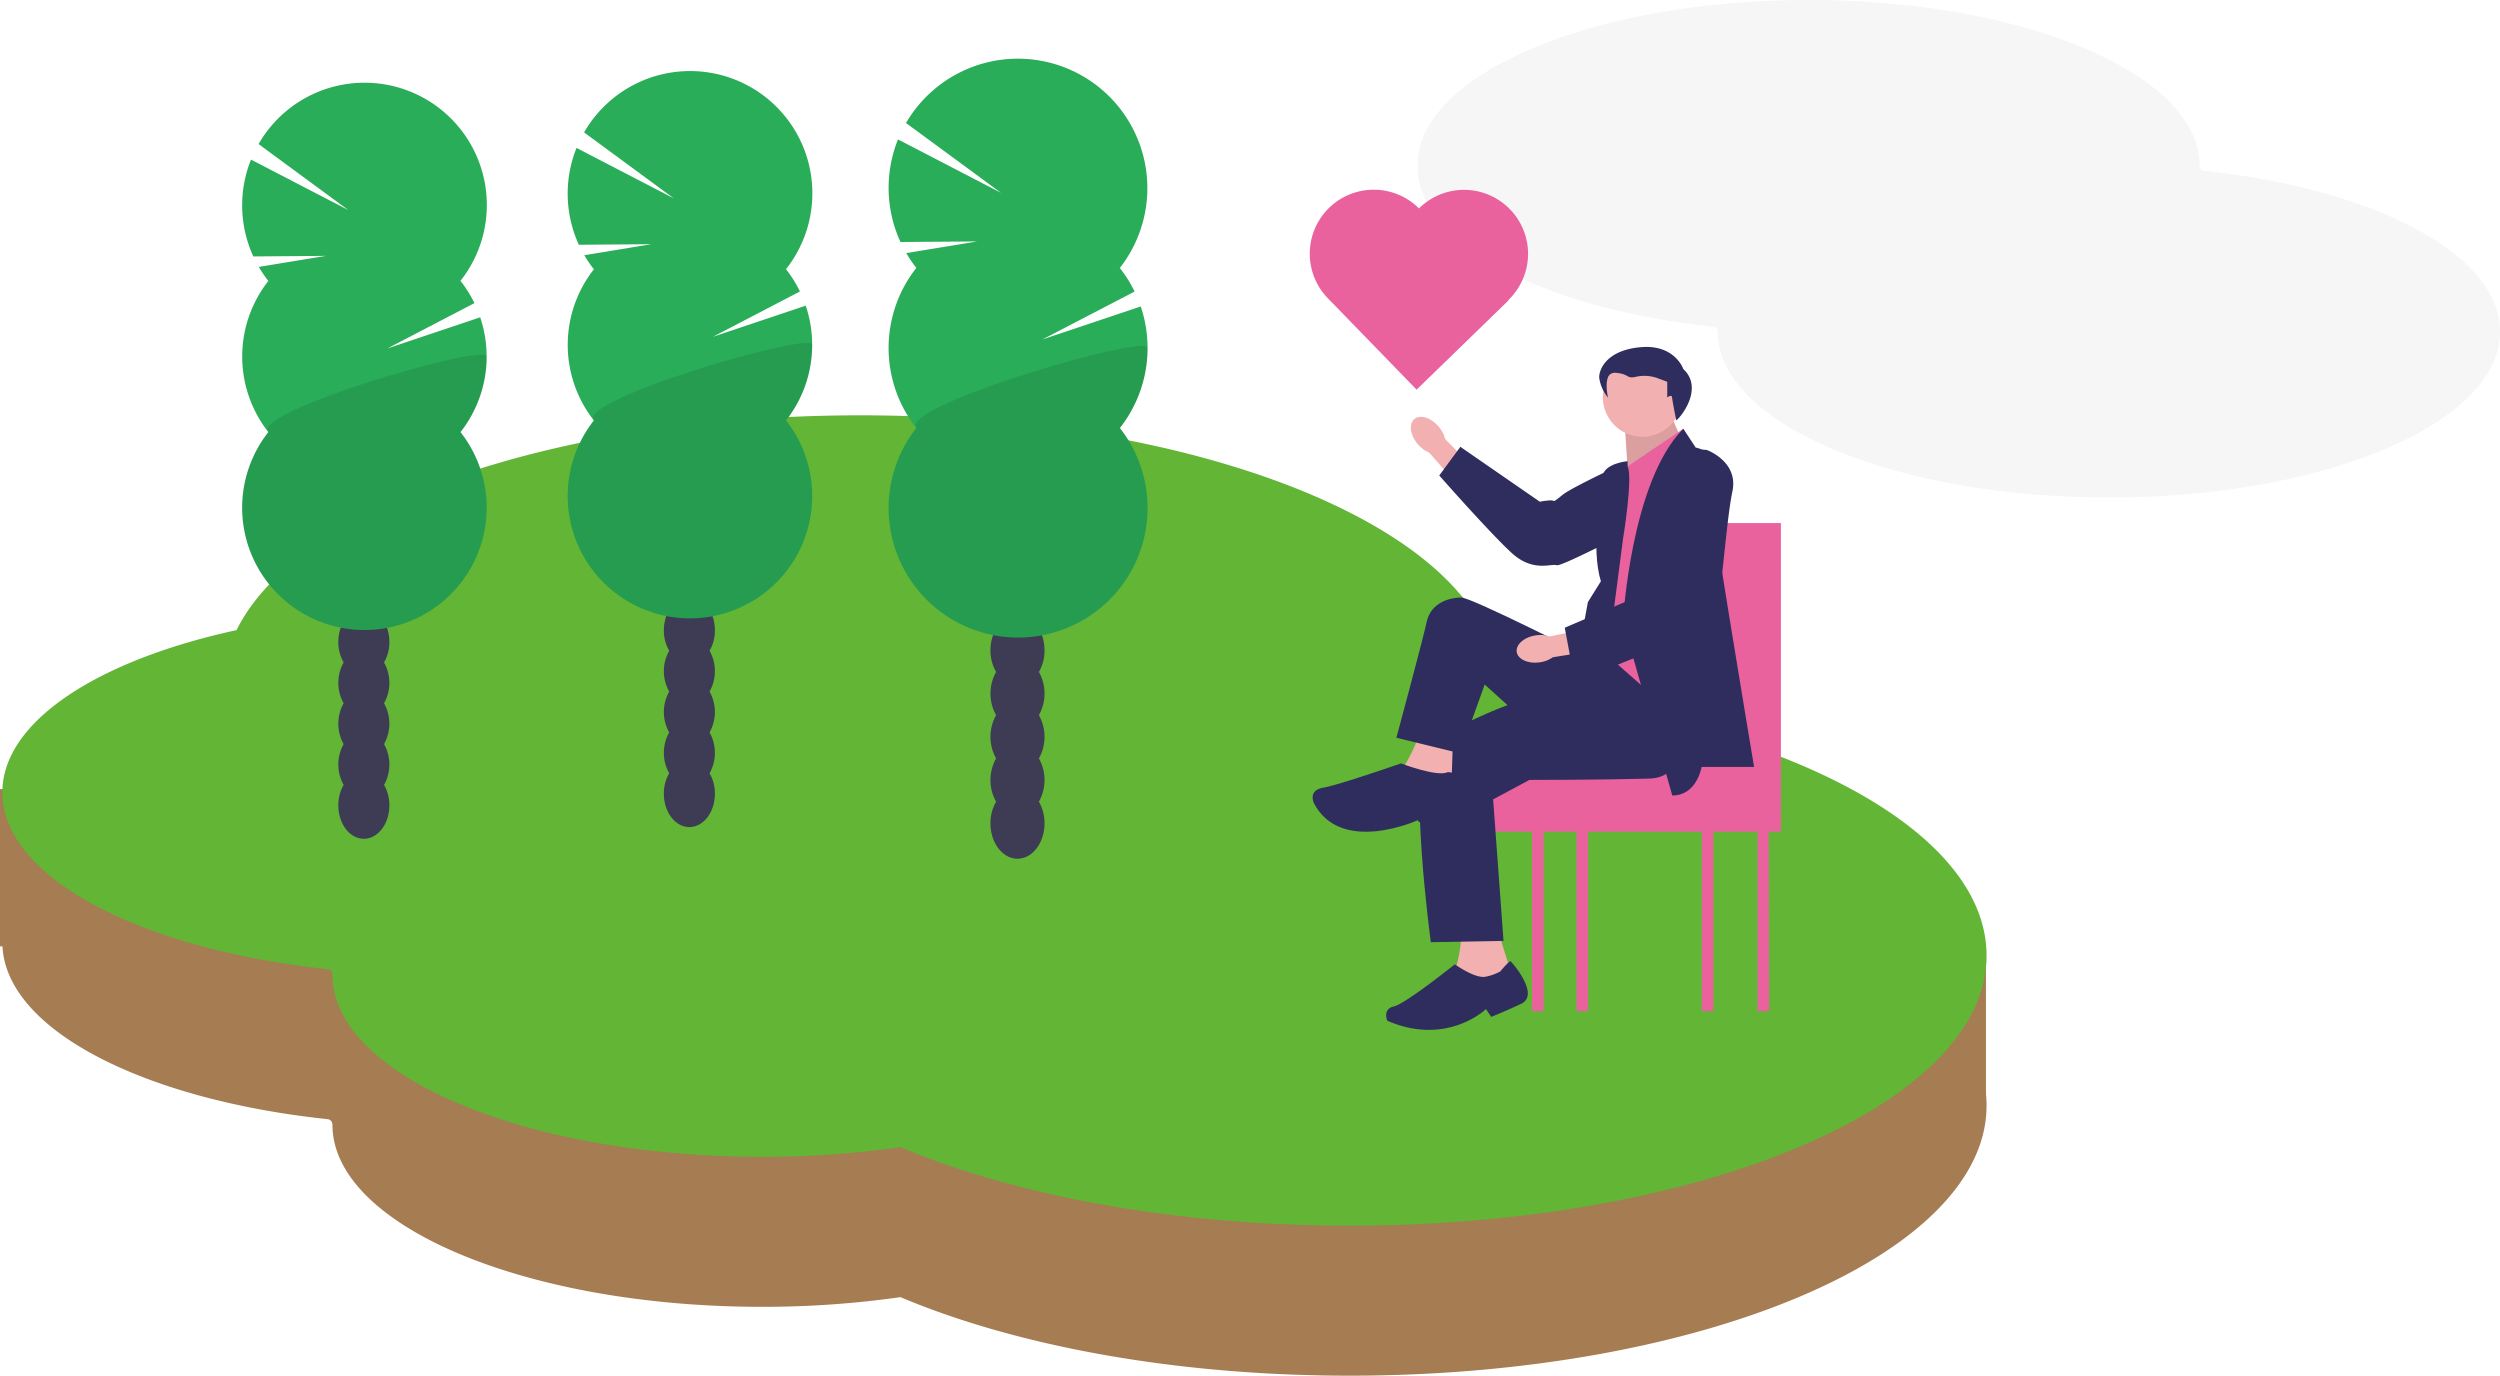
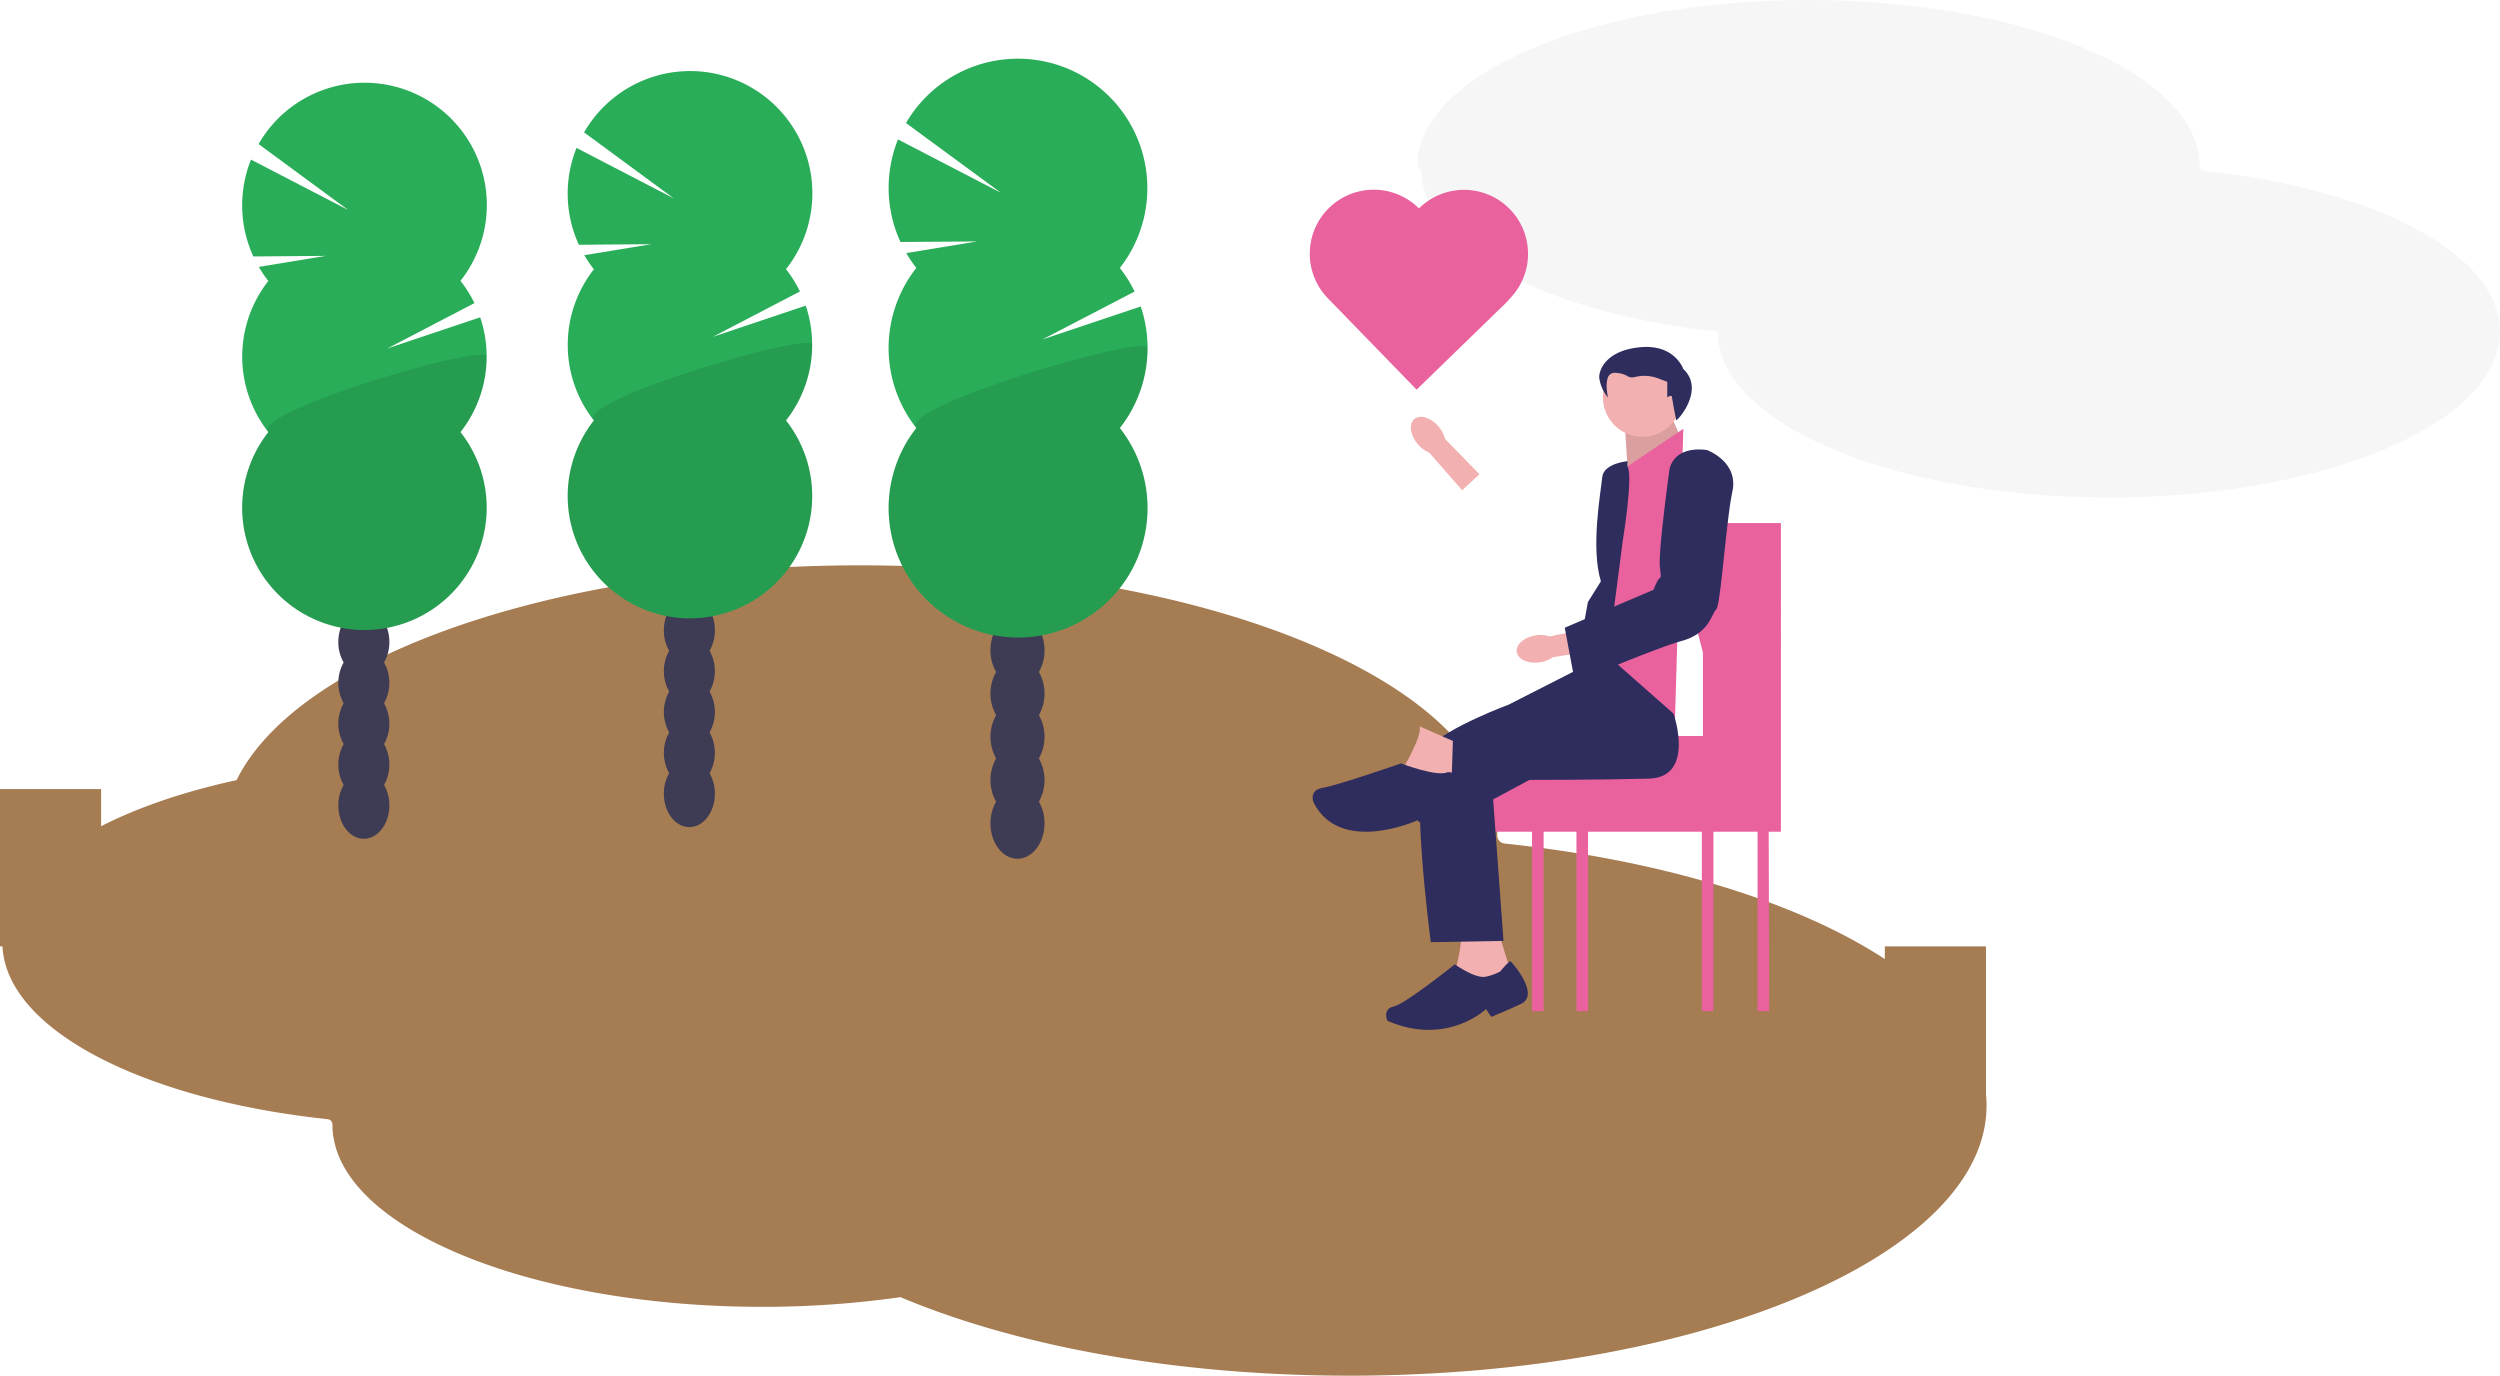
<svg xmlns="http://www.w3.org/2000/svg" width="445" height="244.87" viewBox="0 0 445 244.87">
  <defs>
    <clipPath id="clip-path">
      <rect id="長方形_66" data-name="長方形 66" width="43.523" height="48.995" transform="translate(117.963 266.744)" fill="none" />
    </clipPath>
    <clipPath id="clip-path-2">
      <rect id="長方形_67" data-name="長方形 67" width="43.523" height="48.995" transform="translate(175.907 264.663)" fill="none" />
    </clipPath>
    <clipPath id="clip-path-3">
      <rect id="長方形_68" data-name="長方形 68" width="46.091" height="51.879" transform="translate(233.036 265.205)" fill="none" />
    </clipPath>
    <clipPath id="clip-path-4">
      <rect id="長方形_22" data-name="長方形 22" width="10.24" height="13.335" transform="translate(1207.48 538.873)" fill="none" />
    </clipPath>
  </defs>
  <g id="グループ_1306" data-name="グループ 1306" transform="translate(-1065 -686.546)">
    <rect id="長方形_1784" data-name="長方形 1784" width="18" height="28" transform="translate(1400.5 855)" fill="#a67c52" />
    <rect id="長方形_1783" data-name="長方形 1783" width="18" height="28" transform="translate(1065 827)" fill="#a67c52" />
    <g id="グループ_1300" data-name="グループ 1300">
-       <path id="パス_726" data-name="パス 726" d="M697.56,457.908c0-16.3,31.169-29.518,69.619-29.518S836.8,441.606,836.8,457.908v.008a.87.87,0,0,0,.774.872c30.269,3.206,52.692,14.811,52.692,28.638,0,16.3-31.169,29.518-69.619,29.518s-69.619-13.216-69.619-29.518v-.008a.869.869,0,0,0-.774-.872c-30.269-3.207-52.692-14.811-52.692-28.638" transform="translate(619.736 258.156)" fill="#f6f6f6" />
+       <path id="パス_726" data-name="パス 726" d="M697.56,457.908c0-16.3,31.169-29.518,69.619-29.518S836.8,441.606,836.8,457.908v.008a.87.87,0,0,0,.774.872c30.269,3.206,52.692,14.811,52.692,28.638,0,16.3-31.169,29.518-69.619,29.518s-69.619-13.216-69.619-29.518v-.008c-30.269-3.207-52.692-14.811-52.692-28.638" transform="translate(619.736 258.156)" fill="#f6f6f6" />
      <g id="グループ_174" data-name="グループ 174" transform="translate(10976 4236.773)">
        <path id="パス_526" data-name="パス 526" d="M329.643,371.755a1.416,1.416,0,0,1-1.262-1.421v-.013c0-26.553-50.769-48.079-113.4-48.079-54.667,0-100.294,16.4-111.011,38.233-24.744,5.372-41.691,16.283-41.691,28.88,0,15.194,24.639,27.946,57.9,31.469a.955.955,0,0,1,.852.958v.009c0,17.914,34.25,32.436,76.5,32.436a173.135,173.135,0,0,0,24.607-1.725c20.5,8.639,48.745,13.979,79.932,13.979,62.626,0,113.395-21.527,113.395-48.08,0-22.522-36.523-41.424-85.825-46.646" transform="translate(-9972.858 -3771.838)" fill="#a67c52" />
-         <path id="パス_527" data-name="パス 527" d="M329.643,345.052a1.416,1.416,0,0,1-1.262-1.421v-.013c0-26.553-50.769-48.079-113.4-48.079-54.667,0-100.294,16.4-111.011,38.233-24.744,5.372-41.691,16.283-41.691,28.88,0,15.194,24.639,27.946,57.9,31.469a.955.955,0,0,1,.852.958v.009c0,17.914,34.25,32.436,76.5,32.436a173.135,173.135,0,0,0,24.607-1.725c20.5,8.639,48.745,13.979,79.932,13.979,62.626,0,113.395-21.527,113.395-48.08,0-22.522-36.523-41.424-85.825-46.646" transform="translate(-9972.858 -3771.838)" fill="#62b535" />
      </g>
      <g id="グループ_175" data-name="グループ 175" transform="translate(10963 4254.773)">
        <path id="パス_528" data-name="パス 528" d="M143.217,321.522a7.17,7.17,0,0,0,.948-3.635c0-3.283-2.03-5.944-4.543-5.944s-4.541,2.661-4.541,5.944a7.16,7.16,0,0,0,.948,3.635,7.436,7.436,0,0,0,0,7.269,7.436,7.436,0,0,0,0,7.269,7.436,7.436,0,0,0,0,7.269,7.162,7.162,0,0,0-.948,3.635c0,3.284,2.028,5.947,4.541,5.947s4.543-2.663,4.543-5.947a7.172,7.172,0,0,0-.948-3.635,7.446,7.446,0,0,0,0-7.269,7.446,7.446,0,0,0,0-7.269,7.446,7.446,0,0,0,0-7.269" transform="translate(-9972.858 -3771.838)" fill="#3e3c54" />
        <path id="パス_529" data-name="パス 529" d="M122.615,253.61a21.749,21.749,0,0,1-1.69-2.49l11.936-1.962-12.91.1a21.806,21.806,0,0,1-.414-17.237L136.855,241l-15.973-11.747a21.764,21.764,0,1,1,35.94,24.346,21.933,21.933,0,0,1,2.481,3.968l-15.492,8.069,16.521-5.544a21.786,21.786,0,0,1-3.507,20.436,21.761,21.761,0,1,1-34.2,0,21.772,21.772,0,0,1,0-26.908Z" transform="translate(-9972.858 -3771.838)" fill="#29ad59" />
        <g id="グループ_135" data-name="グループ 135" transform="translate(-9972.858 -3771.838)" opacity="0.1" style="isolation: isolate">
          <g id="グループ_134" data-name="グループ 134">
            <g id="グループ_133" data-name="グループ 133" clip-path="url(#clip-path)">
              <path id="パス_530" data-name="パス 530" d="M161.479,267.065a21.679,21.679,0,0,1-4.655,13.454,21.761,21.761,0,1,1-34.2,0c-2.93-3.7,38.856-15.9,38.856-13.454" fill="#040000" />
            </g>
          </g>
        </g>
        <path id="パス_531" data-name="パス 531" d="M201.161,319.442a7.16,7.16,0,0,0,.948-3.635c0-3.283-2.029-5.944-4.542-5.944s-4.542,2.661-4.542,5.944a7.16,7.16,0,0,0,.948,3.635,7.441,7.441,0,0,0,0,7.269,7.441,7.441,0,0,0,0,7.269,7.441,7.441,0,0,0,0,7.269,7.172,7.172,0,0,0-.948,3.635c0,3.284,2.029,5.947,4.542,5.947s4.542-2.663,4.542-5.947a7.162,7.162,0,0,0-.948-3.635,7.441,7.441,0,0,0,0-7.269,7.441,7.441,0,0,0,0-7.269,7.441,7.441,0,0,0,0-7.269" transform="translate(-9972.858 -3771.838)" fill="#3e3c54" />
        <path id="パス_532" data-name="パス 532" d="M180.559,251.53a21.746,21.746,0,0,1-1.69-2.49l11.936-1.962-12.91.1a21.806,21.806,0,0,1-.414-17.237l17.318,8.985-15.973-11.747a21.764,21.764,0,1,1,35.94,24.346,21.934,21.934,0,0,1,2.481,3.968l-15.492,8.069,16.521-5.544a21.786,21.786,0,0,1-3.507,20.436,21.761,21.761,0,1,1-34.2,0,21.772,21.772,0,0,1,0-26.908Z" transform="translate(-9972.858 -3771.838)" fill="#29ad59" />
        <g id="グループ_138" data-name="グループ 138" transform="translate(-9972.858 -3771.838)" opacity="0.1" style="isolation: isolate">
          <g id="グループ_137" data-name="グループ 137">
            <g id="グループ_136" data-name="グループ 136" clip-path="url(#clip-path-2)">
              <path id="パス_533" data-name="パス 533" d="M219.424,264.984a21.679,21.679,0,0,1-4.655,13.454,21.761,21.761,0,1,1-34.2,0c-2.93-3.7,38.856-15.9,38.856-13.454" fill="#040000" />
            </g>
          </g>
        </g>
        <path id="パス_534" data-name="パス 534" d="M259.782,323.217a7.6,7.6,0,0,0,1-3.849c0-3.478-2.154-6.3-4.811-6.3s-4.812,2.82-4.812,6.3a7.607,7.607,0,0,0,1.006,3.849,7.862,7.862,0,0,0,0,7.695,7.868,7.868,0,0,0,0,7.7,7.868,7.868,0,0,0,0,7.7,7.6,7.6,0,0,0-1.006,3.849c0,3.478,2.157,6.3,4.812,6.3s4.811-2.821,4.811-6.3a7.594,7.594,0,0,0-1-3.849,7.889,7.889,0,0,0,0-7.7,7.889,7.889,0,0,0,0-7.7,7.883,7.883,0,0,0,0-7.695" transform="translate(-9972.858 -3771.838)" fill="#3e3c54" />
        <path id="パス_535" data-name="パス 535" d="M237.966,251.3a22.448,22.448,0,0,1-1.791-2.638l12.64-2.075-13.672.1a23.084,23.084,0,0,1-.441-18.26l18.344,9.515-16.918-12.434a23.045,23.045,0,1,1,38.062,25.8,23.109,23.109,0,0,1,2.629,4.2l-16.411,8.527,17.5-5.872a23.046,23.046,0,0,1-3.716,21.64,23.045,23.045,0,1,1-36.23,0,23.045,23.045,0,0,1,0-28.5Z" transform="translate(-9972.858 -3771.838)" fill="#29ad59" />
        <g id="グループ_141" data-name="グループ 141" transform="translate(-9972.858 -3771.838)" opacity="0.1" style="isolation: isolate">
          <g id="グループ_140" data-name="グループ 140">
            <g id="グループ_139" data-name="グループ 139" clip-path="url(#clip-path-3)">
              <path id="パス_536" data-name="パス 536" d="M279.123,265.545a22.94,22.94,0,0,1-4.927,14.248,23.045,23.045,0,1,1-36.23,0c-3.09-3.921,41.157-16.833,41.157-14.248" fill="#040000" />
            </g>
          </g>
        </g>
      </g>
      <g id="グループ_488" data-name="グループ 488" transform="translate(8280.755 2627.18)">
        <path id="パス_132" data-name="パス 132" d="M1221.368,560.74v7a40.208,40.208,0,0,0-2.567,6.63s1.284,4.286,2.567,9.466v14.815h-32.044l-2.225,3.157H1181v13.877h9.947v31.94h2.066v-31.94h5.842v31.94h2.066v-31.94h20.251v31.94h2.066v-31.94h7.853v31.94h2.066l-.082-31.94h2.172V560.74Z" transform="translate(-8134 -2408.274)" fill="#e9629e" />
        <path id="パス_133" data-name="パス 133" d="M1174.307,543.559c-1.368-1.6-3.3-2.188-4.318-1.317s-.732,2.871.637,4.47a5.25,5.25,0,0,0,2,1.48l5.88,6.7,3.084-2.827-6.124-6.3a5.259,5.259,0,0,0-1.156-2.2" transform="translate(-8134 -2408.274)" fill="#f3b0b1" />
-         <path id="パス_134" data-name="パス 134" d="M1218.444,551.726s1.286,5.887-3.819,7.764-18.334,9.085-19.313,8.755-4.183,1.282-7.964-2.158-12.916-13.811-12.916-13.811l3.758-5.1,14.147,9.773a12.187,12.187,0,0,1,1.643-.229c1.341-.139.292.707,2.39-.985s15.486-7.755,15.486-7.755,3.929-1.947,6.588,3.749" transform="translate(-8134 -2408.274)" fill="#2e2d5e" />
        <path id="パス_135" data-name="パス 135" d="M1185.063,633.849l2.08,6.7-5.777,3.928-4.16-3.7s1.618-5.778.924-7.164Z" transform="translate(-8134 -2408.274)" fill="#f3b0b1" />
        <path id="パス_136" data-name="パス 136" d="M1214.411,538.873l3.313,7.309-9.694,6.027-.552-8.714Z" transform="translate(-8134 -2408.274)" fill="#f3b0b1" />
        <g id="グループ_36" data-name="グループ 36" transform="translate(-8134 -2408.274)" opacity="0.1" style="isolation: isolate">
          <g id="グループ_35" data-name="グループ 35">
            <g id="グループ_34" data-name="グループ 34" clip-path="url(#clip-path-4)">
              <path id="パス_137" data-name="パス 137" d="M1214.411,538.873l3.313,7.309-9.694,6.027-.552-8.714Z" fill="#040000" />
            </g>
          </g>
        </g>
        <path id="パス_138" data-name="パス 138" d="M1210.6,531.309a7.04,7.04,0,1,1-7.04,7.04,7.04,7.04,0,0,1,7.04-7.04" transform="translate(-8134 -2408.274)" fill="#f3b0b1" />
        <path id="パス_139" data-name="パス 139" d="M1207.94,550.658l9.937-6.7-1.618,56.617s-8.2-14.212-14.443-14.9c0,0,.694-1.618,1.156-2.542a39.916,39.916,0,0,0,1.155-5.546l3.235-24.958Z" transform="translate(-8134 -2408.274)" fill="#e9629e" />
-         <path id="パス_140" data-name="パス 140" d="M1215.913,609.238l-8.781-30.965s1.386-24.957,10.745-34.316l2.2,3.35s2.17.323,1.778,1.78,8.62,55.068,8.62,55.068h-9.34s-.827,5.083-5.218,5.083" transform="translate(-8134 -2408.274)" fill="#2e2d5e" />
        <path id="パス_141" data-name="パス 141" d="M1207.94,550.658v-.924s-4.275.346-4.506,2.888-2.08,12.479-.231,18.487l-2.311,3.7-1.618,8.782,5.084,1.386,2.773-21.324S1208.98,552.391,1207.94,550.658Z" transform="translate(-8134 -2408.274)" fill="#2e2d5e" />
        <path id="パス_142" data-name="パス 142" d="M1216.144,594.68s3.928,11.323-4.391,11.554-21.279.231-21.279.231l-6.451,3.467,1.849,25.188-12.941.231s-4.16-30.965-.462-34.663,14.327-7.626,14.327-7.626l12.248-6.239,3.444-4.181Z" transform="translate(-8134 -2408.274)" fill="#2e2d5e" />
        <path id="パス_143" data-name="パス 143" d="M1216.615,542.455c.491-.174,5.086-5.56,1.262-9.128,0,0-1.491-4.358-7.434-3.9s-7.543,3.707-7.543,5.4a7.032,7.032,0,0,0,1.574,3.588s-1.117-4.642,1.4-4.414,1.828,1.143,3.657.686a6.925,6.925,0,0,1,3.657.229l1.829.685v2.789s.8-.639.856,0,.744,4.069.744,4.069" transform="translate(-8134 -2408.274)" fill="#2e2d5e" />
        <path id="パス_144" data-name="パス 144" d="M1176.859,599.533l-.231,7.164-9.012-1.618s3.869-6.368,3.321-8.153Z" transform="translate(-8134 -2408.274)" fill="#f3b0b1" />
        <path id="パス_145" data-name="パス 145" d="M1175.935,605.079s1.618,0,1.618.924,2.542,8.088-2.311,8.319-4.622-.693-4.622-.693-13.634,6.24-18.487-3c0,0-1.155-2.311,1.618-2.773s13.865-4.331,13.865-4.331,6.47,2.482,8.319,1.558" transform="translate(-8134 -2408.274)" fill="#2e2d5e" />
        <path id="パス_146" data-name="パス 146" d="M1185.294,640.551s1.618-1.96,1.849-1.789,5.315,5.949,1.848,7.566-5.315,2.311-5.315,2.311l-.924-1.386s-6.933,6.7-17.562,2.079c0,0-.925-2.079,1.155-2.542s10.861-7.5,10.861-7.5,3.7,2.652,5.546,2.189a9,9,0,0,0,2.542-.924" transform="translate(-8134 -2408.274)" fill="#2e2d5e" />
-         <path id="パス_147" data-name="パス 147" d="M1201.816,584.974S1180.209,574,1178.361,574s-5.383.761-6.158,4.309-5.4,20.649-5.4,20.649l11.324,2.773,4.39-12.248,7.164,6.471,12.132-7.235Z" transform="translate(-8134 -2408.274)" fill="#2e2d5e" />
        <path id="パス_148" data-name="パス 148" d="M1191.642,580.734c-2.081.3-3.61,1.627-3.416,2.951s2.04,2.15,4.121,1.844a5.259,5.259,0,0,0,2.318-.9l8.8-1.405-.748-4.116-8.6,1.822a5.264,5.264,0,0,0-2.479-.2" transform="translate(-8134 -2408.274)" fill="#f3b0b1" />
        <path id="パス_149" data-name="パス 149" d="M1222.079,547.743s5.667,2.05,4.534,7.37-2.086,20.354-2.887,21.007-1.145,4.222-6.071,5.588-19.061,7.41-19.061,7.41l-1.824-9.743,15.81-6.76a12.215,12.215,0,0,1,.682-1.513c.6-1.209.754.13.441-2.547s1.692-17.236,1.692-17.236S1215.842,546.957,1222.079,547.743Z" transform="translate(-8134 -2408.274)" fill="#2e2d5e" />
        <path id="パス_150" data-name="パス 150" d="M1170.909,504.657h0c-.029.028-.055.057-.083.085a11.39,11.39,0,0,0-16.3,15.911l0,0,.107.11L1170.4,537l16.345-15.876-.045-.046c.027-.027.056-.051.083-.077a11.393,11.393,0,0,0-15.875-16.346" transform="translate(-8134 -2408.274)" fill="#e9629e" />
      </g>
    </g>
  </g>
</svg>